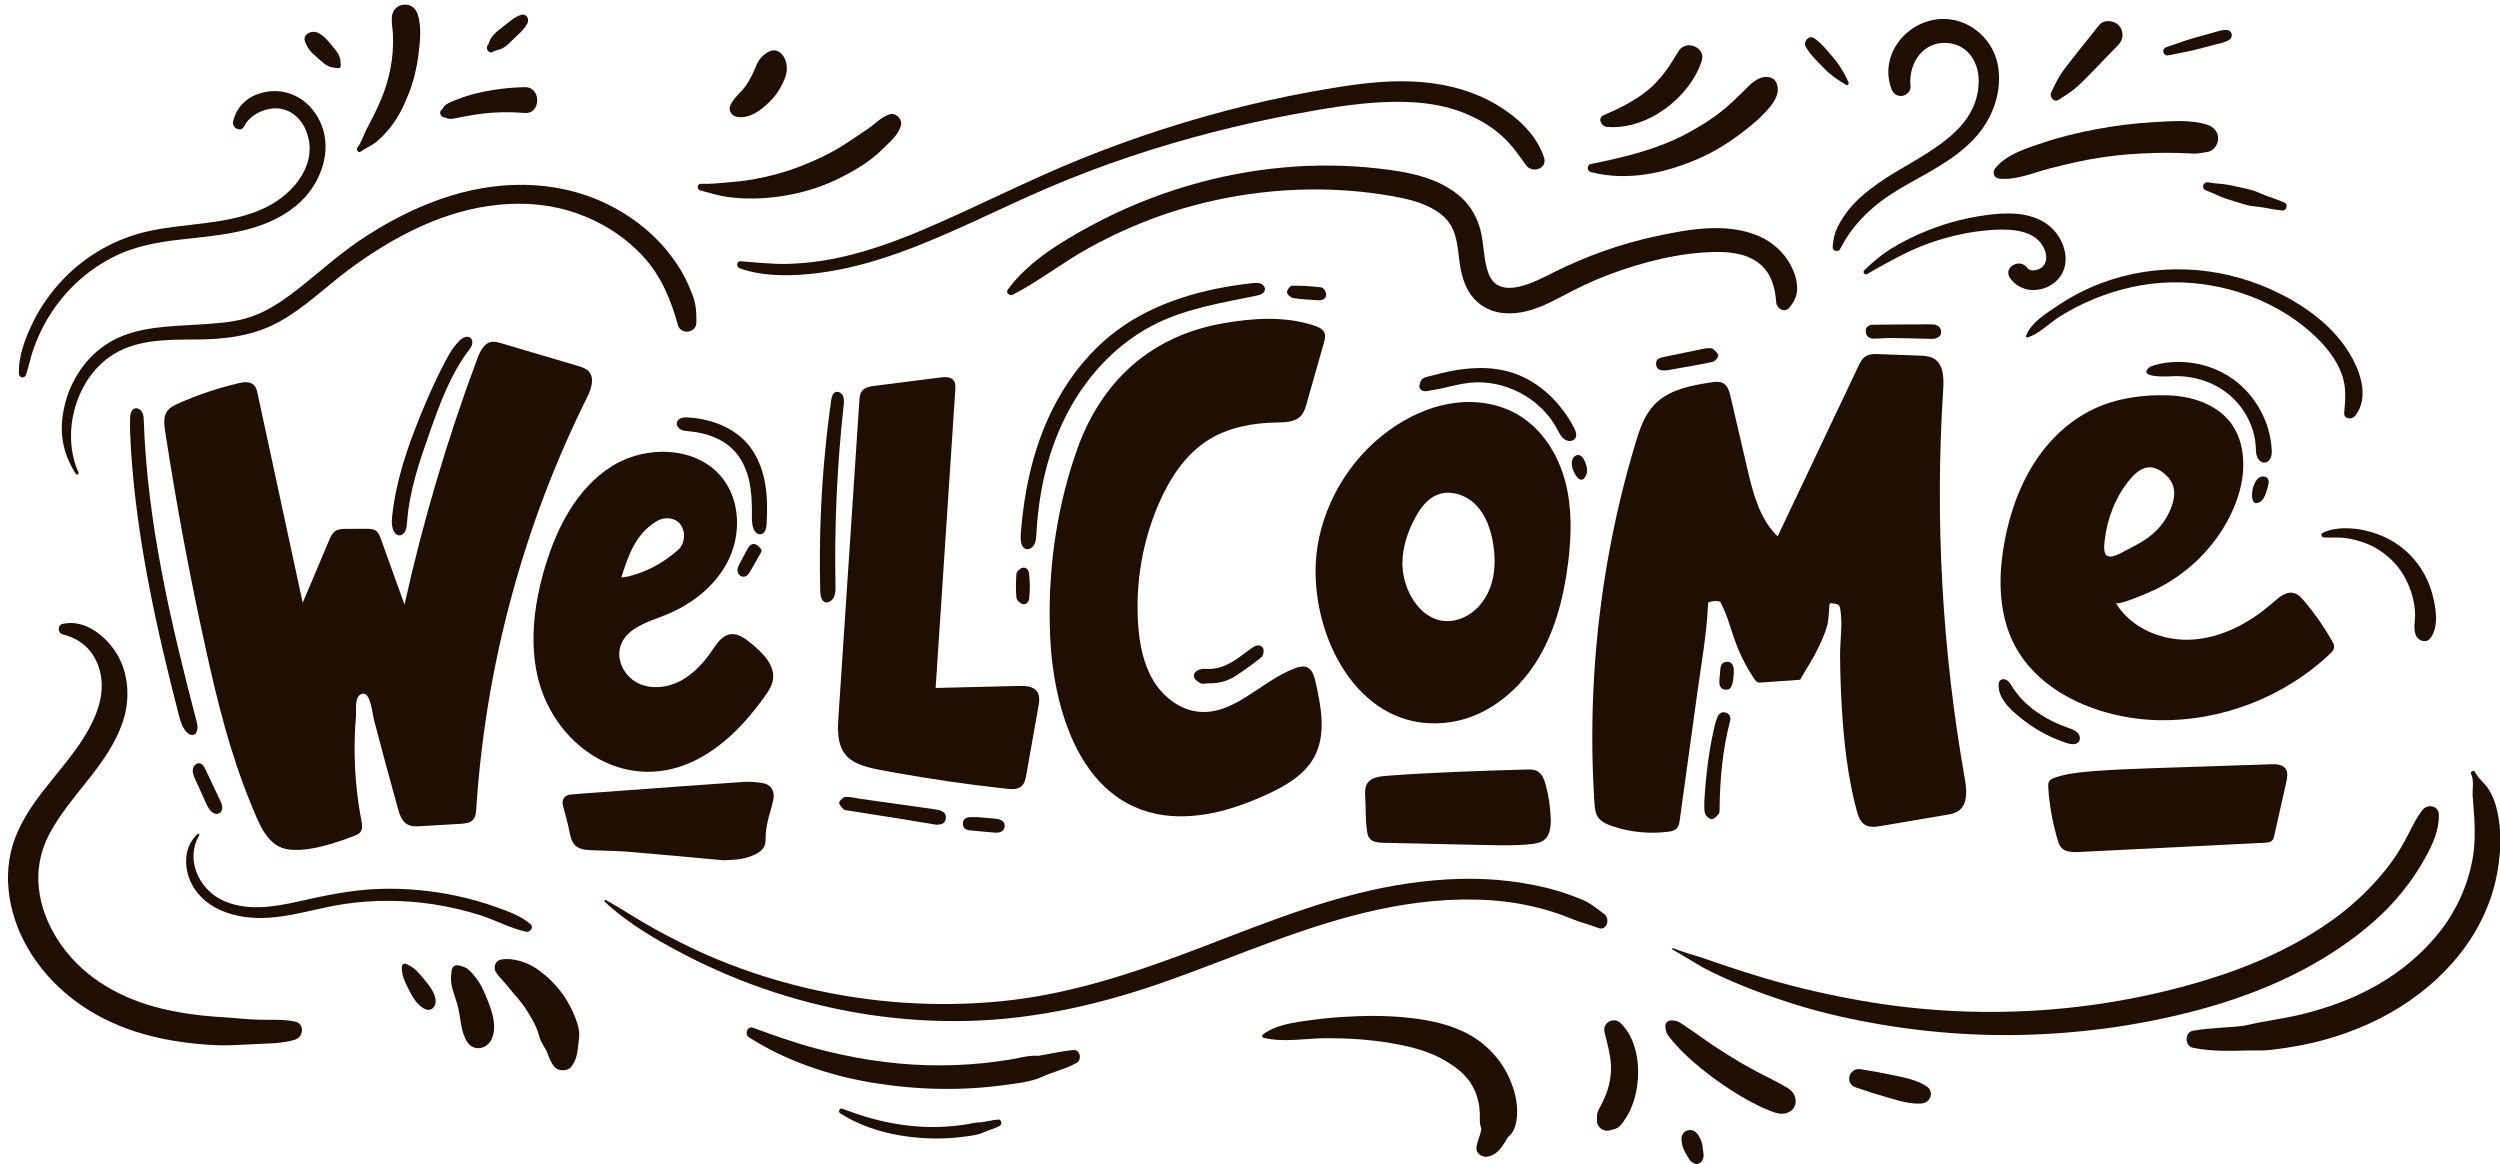
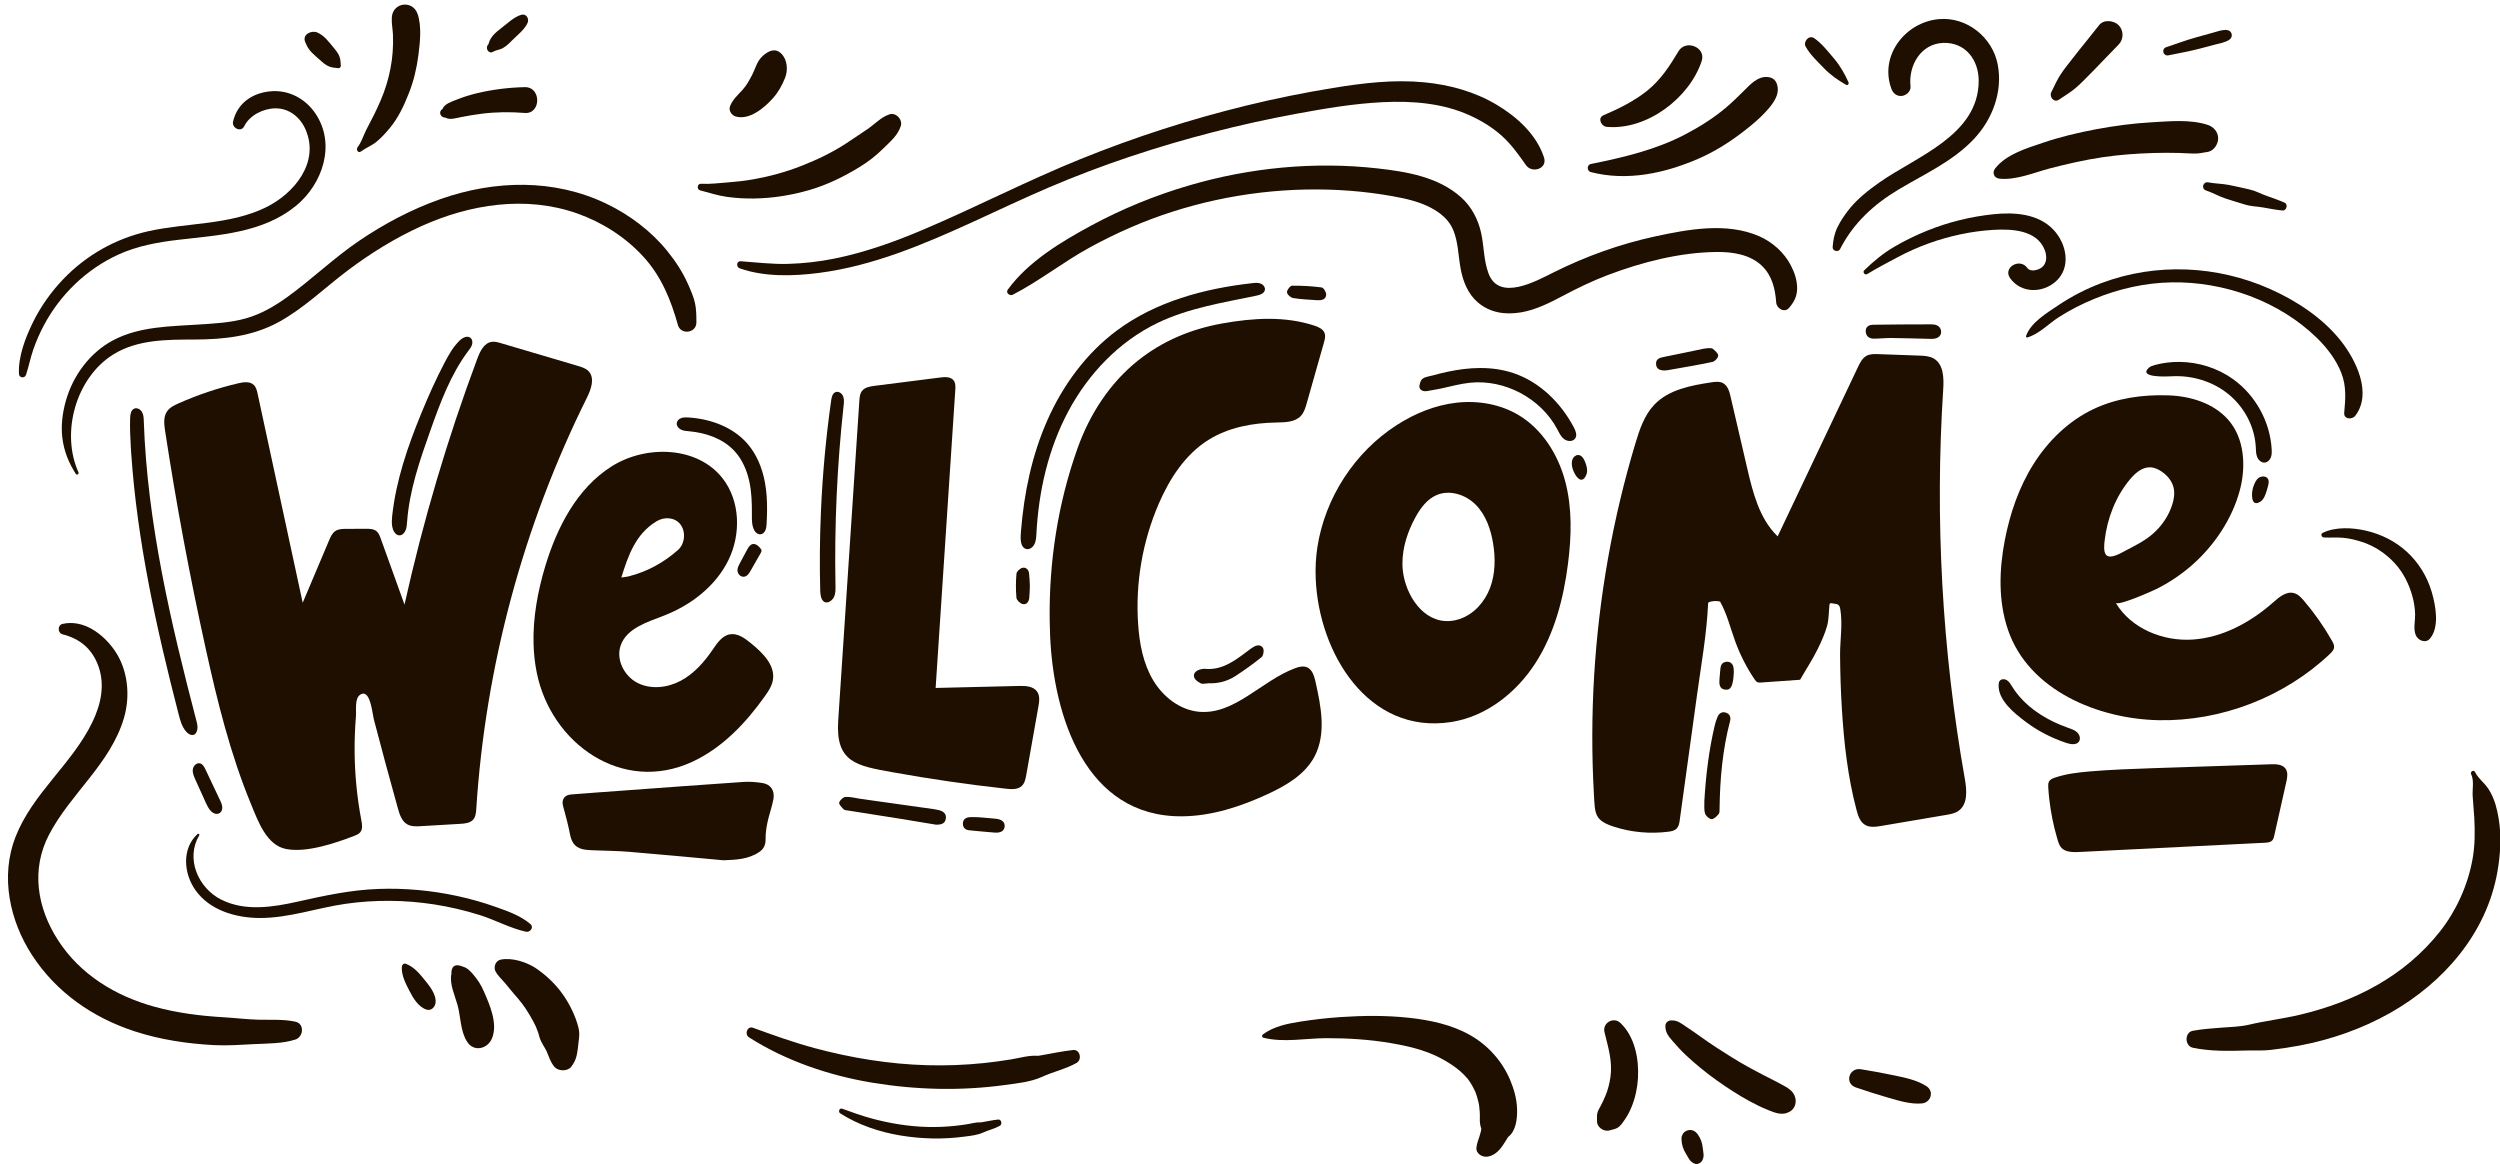
<svg xmlns="http://www.w3.org/2000/svg" height="204.4" preserveAspectRatio="xMidYMid meet" version="1.0" viewBox="-1.4 -0.8 438.9 204.4" width="438.9" zoomAndPan="magnify">
  <defs>
    <clipPath id="a">
      <path d="M 293 197 L 298 197 L 298 203.559 L 293 203.559 Z M 293 197" />
    </clipPath>
    <clipPath id="b">
      <path d="M 382 134 L 437.57 134 L 437.57 184 L 382 184 Z M 382 134" />
    </clipPath>
  </defs>
  <g>
    <g id="change1_2">
      <path d="M 310.621 93.301 C 310.641 93.32 310.66 93.34 310.684 93.363 C 315.383 83.453 320.086 73.543 324.785 63.637 C 325.148 62.871 325.555 62.062 326.297 61.66 C 326.918 61.328 327.66 61.344 328.367 61.371 C 330.758 61.457 333.152 61.543 335.543 61.629 C 336.422 61.66 337.344 61.703 338.105 62.148 C 339.816 63.152 339.879 65.559 339.75 67.539 C 338.277 90.383 339.555 113.402 343.547 135.941 C 343.902 137.941 344.09 140.426 342.41 141.574 C 341.785 142 341.016 142.137 340.27 142.266 C 336.473 142.91 332.676 143.555 328.879 144.199 C 327.906 144.367 326.828 144.512 325.992 143.992 C 325.137 143.457 324.797 142.398 324.539 141.422 C 322.996 135.637 322.328 129.625 321.961 123.664 C 321.766 120.539 321.668 117.41 321.645 114.281 C 321.621 111.625 322.129 108.789 321.684 106.164 C 321.508 105.16 321.191 105.301 320.207 105.113 C 320.09 105.09 319.953 105.074 319.867 105.156 C 319.805 105.219 319.789 105.312 319.781 105.398 C 319.648 106.613 319.684 107.934 319.363 109.09 C 318.988 110.445 318.352 111.844 317.738 113.105 C 316.828 114.977 315.652 116.719 314.625 118.539 C 312.328 118.703 310.031 118.863 307.738 119.023 C 307.539 119.035 307.336 119.051 307.152 118.973 C 306.926 118.879 306.773 118.668 306.633 118.465 C 305.23 116.395 304.09 114.148 303.234 111.797 C 302.375 109.434 301.812 107.023 300.578 104.812 C 299.965 104.664 299.312 104.691 298.711 104.883 C 298.648 104.902 298.586 104.926 298.539 104.973 C 298.484 105.035 298.477 105.133 298.473 105.219 C 298.223 110.578 297.254 115.93 296.523 121.246 C 295.531 128.422 294.539 135.598 293.551 142.773 C 293.531 142.918 293.512 143.062 293.492 143.203 C 293.422 143.715 293.336 144.254 292.988 144.629 C 292.609 145.039 292.016 145.152 291.465 145.219 C 288.297 145.617 285.004 145.328 281.961 144.344 C 278.516 143.227 278.621 142.125 278.426 138.633 C 278.035 131.715 278.051 124.773 278.465 117.855 C 279.297 104.023 281.727 90.281 285.719 77.012 C 286.449 74.586 287.285 72.082 289.031 70.246 C 291.555 67.602 295.43 66.871 299.039 66.324 C 299.723 66.223 300.461 66.129 301.074 66.449 C 301.914 66.887 302.211 67.922 302.422 68.844 C 303.391 73.012 304.359 77.184 305.328 81.355 C 306.324 85.656 307.465 90.219 310.621 93.301" fill="#1e0f00" />
    </g>
    <g id="change1_3">
      <path d="M 62.438 120.973 C 62.242 120.957 62.023 121.031 61.777 121.207 C 60.84 121.891 61.172 123.957 61.09 124.949 C 60.918 126.98 60.844 129.023 60.855 131.062 C 60.883 135.145 61.277 139.223 62.043 143.234 C 62.18 143.941 62.301 144.758 61.844 145.316 C 61.586 145.625 61.199 145.785 60.824 145.934 C 57.527 147.207 52.465 148.934 48.875 148.262 C 45.395 147.609 43.938 143.449 42.641 140.305 C 39.023 131.543 36.746 122.293 34.707 113.035 C 31.918 100.395 29.539 87.656 27.586 74.859 C 27.406 73.691 27.258 72.395 27.926 71.422 C 28.398 70.734 29.188 70.352 29.949 70.012 C 33.324 68.512 36.844 67.332 40.441 66.488 C 41.375 66.27 42.488 66.121 43.172 66.797 C 43.57 67.191 43.707 67.773 43.828 68.324 C 46.465 80.555 49.102 92.789 51.742 105.023 C 53.293 101.355 54.84 97.691 56.391 94.027 C 56.645 93.43 56.926 92.793 57.469 92.43 C 58.016 92.062 58.719 92.051 59.379 92.047 C 60.547 92.043 61.715 92.039 62.887 92.035 C 63.512 92.031 64.195 92.051 64.684 92.445 C 65.078 92.762 65.262 93.258 65.434 93.73 C 66.828 97.602 68.223 101.473 69.617 105.348 C 72.871 90.664 77.152 76.211 82.414 62.121 C 82.887 60.863 83.586 59.414 84.918 59.215 C 85.469 59.133 86.023 59.289 86.555 59.449 C 91.062 60.781 95.566 62.113 100.07 63.445 C 100.742 63.645 101.445 63.863 101.93 64.367 C 103.078 65.574 102.375 67.535 101.637 69.027 C 90.469 91.48 83.824 116.176 82.215 141.199 C 82.172 141.863 82.113 142.578 81.68 143.082 C 81.148 143.695 80.246 143.785 79.438 143.832 C 77.117 143.969 74.797 144.105 72.477 144.242 C 71.672 144.289 70.816 144.324 70.113 143.93 C 69.141 143.387 68.758 142.207 68.457 141.133 C 67.004 135.922 65.59 130.695 64.223 125.457 C 64 124.609 63.699 121.055 62.438 120.973" fill="#1e0f00" />
    </g>
    <g id="change1_4">
      <path d="M 182.883 108.145 C 182.742 97.883 184.32 87.586 187.766 77.918 C 189.891 71.945 193.434 66.434 198.395 62.488 C 202.75 59.027 207.715 56.965 213.188 55.984 C 218.562 55.02 224.215 54.656 229.398 56.383 C 230.109 56.621 230.887 56.973 231.145 57.68 C 231.34 58.203 231.188 58.789 231.035 59.328 C 230.023 62.891 229.016 66.449 228.004 70.012 C 227.785 70.781 227.551 71.586 227.012 72.184 C 225.977 73.328 224.223 73.348 222.68 73.375 C 218.516 73.445 214.254 74.227 210.73 76.441 C 206.664 79 203.93 83.234 202.027 87.645 C 199.16 94.285 197.91 101.617 198.414 108.832 C 198.648 112.223 199.297 115.664 201.027 118.59 C 202.758 121.512 205.727 123.855 209.109 124.16 C 215.355 124.715 220.078 118.699 225.957 116.516 C 226.629 116.266 227.387 116.07 228.047 116.344 C 228.98 116.734 229.316 117.859 229.539 118.844 C 230.535 123.25 231.48 128.113 229.336 132.09 C 227.645 135.227 224.352 137.137 221.109 138.633 C 216.41 140.801 211.367 142.457 206.188 142.512 C 189.141 142.688 183.559 124.938 182.957 110.805 C 182.918 109.918 182.895 109.031 182.883 108.145" fill="#1e0f00" />
    </g>
    <g id="change1_5">
      <path d="M 368.277 96.531 C 368.961 97.543 371.062 96.234 371.781 95.855 C 373.41 95.004 375.059 94.199 376.465 92.992 C 378.055 91.629 379.297 89.844 379.941 87.848 C 380.27 86.84 380.441 85.742 380.172 84.719 C 379.883 83.613 379.098 82.688 378.16 82.031 C 377.547 81.602 376.84 81.266 376.09 81.242 C 374.672 81.199 373.469 82.246 372.559 83.332 C 370.035 86.348 368.551 90.164 368.094 94.066 C 368 94.859 367.902 95.973 368.277 96.531 Z M 370.062 105.078 C 372.773 109.57 378.363 111.844 383.605 111.477 C 388.867 111.109 393.754 108.426 397.707 104.93 C 398.746 104.008 400.012 102.953 401.348 103.328 C 402.07 103.527 402.609 104.113 403.094 104.684 C 404.945 106.859 406.594 109.211 408.004 111.695 C 408.207 112.051 408.41 112.438 408.371 112.848 C 408.324 113.32 407.961 113.699 407.613 114.027 C 399.605 121.59 388.57 125.852 377.559 125.637 C 367.031 125.426 354.77 120.469 351.117 109.762 C 349.395 104.719 349.566 99.184 350.57 94.012 C 351.48 89.305 353.062 84.691 355.625 80.637 C 358.184 76.586 361.758 73.109 366.082 71.043 C 370.137 69.105 374.719 68.461 379.211 68.605 C 383.051 68.73 387.137 69.91 389.758 72.863 C 392.707 76.184 392.922 81.188 391.816 85.301 C 390.477 90.301 387.336 94.977 383.465 98.379 C 381.543 100.066 379.402 101.508 377.105 102.641 C 376.445 102.965 370.41 105.664 370.023 105.016 C 370.035 105.035 370.047 105.059 370.062 105.078" fill="#1e0f00" />
    </g>
    <g id="change1_6">
      <path d="M 107.68 100.586 C 108.207 100.508 108.566 100.488 108.906 100.402 C 112.203 99.574 115.105 97.992 117.641 95.742 C 118.875 94.645 119.031 92.508 118.031 91.234 C 117.094 90.047 115.289 89.84 113.824 90.738 C 110.199 92.965 108.918 96.633 107.68 100.586 Z M 92.27 112.23 C 92.148 107.66 92.992 103.043 94.312 98.645 C 96.383 91.77 99.895 84.922 105.965 81.086 C 112.031 77.25 121.078 77.527 125.477 83.199 C 128.574 87.191 128.703 93.016 126.473 97.551 C 124.246 102.086 119.969 105.387 115.266 107.238 C 112.281 108.41 108.672 109.449 107.582 112.465 C 106.688 114.941 108.16 117.875 110.504 119.082 C 112.848 120.285 115.77 119.957 118.094 118.723 C 120.422 117.488 122.223 115.449 123.707 113.27 C 124.496 112.113 125.371 110.789 126.75 110.559 C 128.102 110.328 129.352 111.246 130.414 112.109 C 132.469 113.781 134.738 115.984 134.289 118.594 C 134.109 119.633 133.508 120.543 132.898 121.402 C 129.531 126.148 125.379 130.531 120.094 132.961 C 107.828 138.602 95.371 129.742 92.844 117.348 C 92.496 115.66 92.316 113.949 92.27 112.23" fill="#1e0f00" />
    </g>
    <g id="change1_7">
      <path d="M 245.191 101.039 C 246.336 105.43 249.949 109.508 254.859 107.871 C 257.359 107.039 259.27 104.867 260.199 102.402 C 261.125 99.934 261.156 97.203 260.73 94.605 C 260.324 92.117 259.457 89.613 257.688 87.82 C 255.918 86.027 253.094 85.117 250.785 86.125 C 249.109 86.855 247.957 88.43 247.082 90.035 C 245.723 92.52 244.816 95.293 244.809 98.121 C 244.805 99.07 244.938 100.062 245.191 101.039 Z M 229.586 100.797 C 229.508 98.902 229.605 97.039 229.879 95.262 C 231.223 86.57 236.438 78.555 243.836 73.809 C 247.008 71.773 250.59 70.312 254.336 69.895 C 258.078 69.477 261.992 70.145 265.223 72.082 C 269.383 74.578 272.141 79.012 273.387 83.699 C 274.633 88.391 274.492 93.348 273.879 98.16 C 273.094 104.301 271.492 110.461 268.133 115.66 C 264.773 120.859 259.461 125.023 253.34 125.965 C 238.77 128.203 230.113 113.801 229.586 100.797" fill="#1e0f00" />
    </g>
    <g id="change1_8">
      <path d="M 162.875 119.746 C 162.867 119.824 162.863 119.902 162.859 119.977 C 167.738 119.859 172.613 119.742 177.492 119.625 C 178.656 119.598 180.027 119.664 180.684 120.629 C 181.195 121.375 181.059 122.375 180.898 123.266 C 180.191 127.258 179.48 131.25 178.773 135.242 C 178.648 135.949 178.496 136.707 177.969 137.195 C 177.277 137.832 176.215 137.773 175.277 137.672 C 168.602 136.938 161.953 135.973 155.34 134.781 C 149.062 133.648 145.266 133.105 145.754 125.727 C 146.992 106.996 148.23 88.27 149.469 69.539 C 149.508 68.957 149.559 68.34 149.906 67.867 C 150.398 67.199 151.316 67.043 152.137 66.938 C 155.98 66.449 159.824 65.961 163.668 65.473 C 164.512 65.363 165.527 65.324 166.035 66.008 C 166.371 66.465 166.352 67.082 166.312 67.645 C 165.164 85.012 164.02 102.379 162.875 119.746" fill="#1e0f00" />
    </g>
    <g id="change1_9">
      <path d="M 390.254 147.449 C 381.336 147.895 372.422 148.336 363.504 148.781 C 362.711 148.82 361.84 148.816 361.102 148.473 C 360.191 148.051 359.988 147.168 359.727 146.277 C 359.086 144.062 358.629 141.789 358.371 139.496 C 358.293 138.809 358.234 138.117 358.191 137.43 C 358.172 137.07 358.16 136.691 358.34 136.383 C 358.551 136.027 358.961 135.855 359.352 135.723 C 361.34 135.043 363.453 134.805 365.551 134.625 C 369.238 134.316 372.941 134.188 376.641 134.059 C 383.527 133.824 390.414 133.594 397.305 133.375 C 398.223 133.344 399.293 133.387 399.836 134.125 C 400.32 134.777 400.164 135.688 399.984 136.48 C 399.281 139.613 398.578 142.742 397.875 145.875 C 397.805 146.188 397.727 146.52 397.508 146.75 C 397.191 147.086 396.688 147.129 396.227 147.152 C 394.238 147.25 392.246 147.352 390.254 147.449" fill="#1e0f00" />
    </g>
    <g id="change1_10">
      <path d="M 125.613 150.23 C 120.098 149.73 114.582 149.203 109.062 148.746 C 107.047 148.578 105.02 148.57 102.996 148.484 C 102.457 148.461 101.914 148.449 101.379 148.379 C 99.742 148.16 98.988 147.312 98.676 145.699 C 98.352 144.023 97.918 142.363 97.453 140.719 C 97.148 139.625 97.648 138.773 98.855 138.676 C 101.781 138.438 104.715 138.234 107.641 138.02 C 114.816 137.496 121.988 136.957 129.164 136.473 C 130.266 136.398 131.395 136.5 132.484 136.672 C 133.906 136.898 134.66 138.012 134.379 139.512 C 134.125 140.867 133.633 142.176 133.348 143.527 C 133.141 144.496 132.992 145.508 133.008 146.492 C 133.023 147.516 132.711 148.234 131.863 148.801 C 129.949 150.074 127.801 150.145 125.613 150.23" fill="#1e0f00" />
    </g>
    <g id="change1_11">
-       <path d="M 253.199 147.418 C 249.445 147.336 245.695 147.254 241.941 147.172 C 240.305 147.137 238.973 147.125 238.656 145.434 C 238.281 143.426 238.402 141.191 238.281 139.152 C 238.23 138.316 238.199 137.422 238.648 136.719 C 239.305 135.707 240.68 135.508 241.883 135.414 C 250.094 134.785 258.328 134.539 266.562 134.297 C 267.199 134.277 267.867 134.266 268.438 134.555 C 269.316 135 269.703 136.031 269.965 136.98 C 270.504 138.957 270.801 141 270.848 143.047 C 270.875 144.363 270.719 145.855 269.684 146.668 C 269.059 147.156 268.238 147.293 267.453 147.383 C 264.891 147.672 262.305 147.613 259.727 147.559 C 257.551 147.512 255.375 147.465 253.199 147.418" fill="#1e0f00" />
-     </g>
+       </g>
    <g id="change1_12">
      <path d="M 177.816 94.156 C 177.742 93.539 177.812 92.859 177.848 92.391 C 178.387 85.715 179.773 79.066 182.488 72.945 C 185.203 66.824 189.285 61.238 194.656 57.238 C 201.477 52.156 210.008 49.852 218.461 48.91 C 218.945 48.855 219.449 48.809 219.906 48.98 C 220.363 49.152 220.746 49.613 220.664 50.094 C 220.559 50.719 219.816 50.973 219.195 51.102 C 213.297 52.328 207.25 53.281 201.82 55.895 C 195.094 59.129 189.688 64.801 186.168 71.379 C 182.648 77.961 180.945 85.414 180.555 92.867 C 180.52 93.559 180.484 94.281 180.129 94.875 C 179.699 95.59 178.848 95.891 178.27 95.301 C 177.996 95.023 177.871 94.605 177.816 94.156" fill="#1e0f00" />
    </g>
    <g id="change1_13">
      <path d="M 21.629 78.68 C 21.609 78.379 21.59 78.074 21.57 77.773 C 21.465 76.039 21.391 74.301 21.445 72.562 C 21.469 71.934 21.594 71.172 22.176 70.934 C 22.68 70.727 23.273 71.07 23.539 71.547 C 23.805 72.02 23.828 72.59 23.844 73.133 C 24.457 90.945 28.562 108.441 33.066 125.684 C 33.207 126.223 33.352 126.785 33.23 127.328 C 32.965 128.531 32.012 128.438 31.328 127.691 C 30.559 126.859 30.238 125.684 29.965 124.613 C 26.07 109.523 22.672 94.227 21.629 78.68" fill="#1e0f00" />
    </g>
    <g id="change1_14">
      <path d="M 67.453 91.613 C 67.348 91.012 67.391 90.363 67.449 89.797 C 68.113 83.598 70.16 77.629 72.523 71.859 C 73.773 68.809 75.113 65.793 76.648 62.871 C 77.371 61.488 78.152 60.109 79.262 59.016 C 79.785 58.496 80.645 58.043 81.207 58.52 C 81.531 58.793 81.594 59.289 81.473 59.699 C 81.352 60.105 81.082 60.453 80.824 60.793 C 77.688 64.977 75.859 69.973 74.113 74.902 C 72.281 80.059 70.477 85.305 70.074 90.758 C 70.031 91.316 70.004 91.891 69.762 92.391 C 69.289 93.363 68.379 93.477 67.809 92.59 C 67.625 92.297 67.512 91.961 67.453 91.613" fill="#1e0f00" />
    </g>
    <g id="change1_15">
      <path d="M 142.723 89.012 C 143.004 82.473 143.605 75.945 144.523 69.469 C 144.602 68.906 144.758 68.246 145.285 68.039 C 145.801 67.84 146.395 68.234 146.609 68.746 C 146.828 69.258 146.77 69.836 146.707 70.387 C 145.555 80.887 145.074 91.461 145.277 102.023 C 145.293 102.719 145.301 103.441 144.988 104.062 C 144.723 104.594 143.961 105.195 143.344 104.883 C 142.703 104.559 142.613 103.508 142.598 102.898 C 142.48 98.27 142.52 93.637 142.723 89.012" fill="#1e0f00" />
    </g>
    <g id="change1_16">
      <path d="M 258.379 63.809 C 260.402 63.797 262.406 64.062 264.336 64.715 C 268.945 66.273 272.645 69.953 274.918 74.258 C 275.234 74.855 275.52 75.609 275.141 76.172 C 274.742 76.766 273.797 76.73 273.223 76.305 C 272.645 75.879 272.328 75.191 271.996 74.559 C 269.113 69.129 262.766 65.75 256.648 66.395 C 254.938 66.578 253.277 67.043 251.598 67.406 C 250.797 67.578 249.984 67.691 249.184 67.852 C 248.668 67.957 247.949 67.836 247.797 67.191 C 247.766 67.062 247.785 66.93 247.816 66.797 C 247.867 66.562 247.938 66.328 248.027 66.105 C 248.324 65.367 249.469 65.297 250.156 65.105 C 251.055 64.852 251.961 64.629 252.871 64.438 C 254.684 64.062 256.527 63.82 258.379 63.809" fill="#1e0f00" />
    </g>
    <g id="change1_17">
      <path d="M 381.219 62.734 C 384.578 62.766 387.938 63.816 390.664 65.781 C 394.586 68.602 397.137 73.238 397.414 78.059 C 397.441 78.547 397.445 79.055 397.27 79.512 C 397.09 79.969 396.688 80.367 396.199 80.41 C 395.613 80.461 395.086 79.98 394.867 79.43 C 394.648 78.883 394.656 78.273 394.625 77.684 C 394.441 74.109 392.617 70.684 389.848 68.418 C 387.078 66.152 383.414 65.051 379.844 65.262 C 379.195 65.301 373.902 65.574 375.832 63.781 C 376.117 63.516 376.504 63.391 376.883 63.285 C 378.293 62.902 379.754 62.723 381.219 62.734" fill="#1e0f00" />
    </g>
    <g id="change1_18">
      <path d="M 133.266 88.758 C 133.262 89.555 133.227 90.355 133.184 91.148 C 133.152 91.637 133.109 92.148 132.836 92.547 C 132.301 93.316 131.434 93.031 131.047 92.344 C 130.578 91.512 130.594 90.473 130.602 89.547 C 130.621 87.57 130.559 85.578 130.133 83.648 C 129.703 81.719 128.887 79.84 127.547 78.387 C 125.543 76.211 122.547 75.18 119.605 74.918 C 119.105 74.871 118.59 74.844 118.145 74.621 C 117.695 74.395 117.332 73.914 117.418 73.422 C 117.488 73.023 117.836 72.719 118.215 72.59 C 118.598 72.457 119.012 72.469 119.414 72.488 C 123.309 72.723 127.277 74.156 129.828 77.105 C 131.445 78.973 132.402 81.344 132.867 83.77 C 133.184 85.41 133.281 87.082 133.266 88.758" fill="#1e0f00" />
    </g>
    <g id="change1_19">
      <path d="M 297.816 139.801 C 298.078 135.367 298.602 130.984 299.613 126.668 C 299.746 126.113 299.91 125.555 300.137 125.035 C 300.41 124.406 300.945 124.082 301.621 124.32 C 302.297 124.555 302.504 125.125 302.328 125.801 C 301.012 130.828 300.555 135.961 300.488 141.141 C 300.48 141.477 300.516 141.906 300.328 142.117 C 299.992 142.508 299.488 143.027 299.082 143.008 C 298.668 142.984 298.07 142.441 297.938 142.008 C 297.727 141.324 297.84 140.539 297.816 139.801" fill="#1e0f00" />
    </g>
    <g id="change1_20">
      <path d="M 162.918 143.98 C 160.898 143.645 158.738 143.273 156.574 142.93 C 153.547 142.441 150.516 141.977 147.484 141.496 C 147.219 141.453 146.871 141.453 146.715 141.289 C 146.379 140.938 145.852 140.422 145.93 140.098 C 146.031 139.684 146.637 139.129 147.047 139.105 C 147.938 139.062 148.844 139.324 149.742 139.453 C 154.051 140.059 158.355 140.66 162.664 141.27 C 162.93 141.309 163.195 141.363 163.453 141.434 C 164.219 141.633 164.773 142.055 164.648 142.922 C 164.52 143.805 163.844 143.996 162.918 143.98" fill="#1e0f00" />
    </g>
    <g id="change1_21">
      <path d="M 363.668 128.391 C 363.785 128.723 363.781 129.086 363.59 129.379 C 363.152 130.031 362.164 129.891 361.422 129.648 C 358.836 128.797 356.375 127.539 354.203 125.898 C 352.238 124.41 349.336 122.129 349.48 119.387 C 349.492 119.164 349.523 118.934 349.652 118.754 C 349.93 118.363 350.543 118.367 350.945 118.629 C 351.348 118.891 351.594 119.328 351.848 119.734 C 354.043 123.266 357.781 125.613 361.707 126.988 C 362.266 127.184 362.848 127.371 363.277 127.781 C 363.449 127.945 363.586 128.16 363.668 128.391" fill="#1e0f00" />
    </g>
    <g id="change1_22">
      <path d="M 210.84 119.148 C 210.172 119.18 209.734 119.328 209.445 119.184 C 208.988 118.957 208.441 118.605 208.273 118.172 C 208.023 117.531 208.465 117.008 209.121 116.785 C 209.438 116.68 209.793 116.59 210.117 116.621 C 213.074 116.895 215.254 115.293 217.426 113.652 C 217.883 113.309 218.34 112.949 218.84 112.684 C 219.453 112.363 220.156 112.445 220.387 113.102 C 220.535 113.523 220.383 114.328 220.062 114.582 C 218.594 115.766 217.059 116.871 215.473 117.898 C 213.992 118.855 212.312 119.227 210.84 119.148" fill="#1e0f00" />
    </g>
    <g id="change1_23">
      <path d="M 339.336 57.09 C 339.602 58.066 338.879 58.727 337.672 58.695 C 335.32 58.637 332.965 58.566 330.609 58.539 C 329.602 58.527 328.594 58.652 327.586 58.656 C 326.781 58.656 326.195 58.25 326.148 57.406 C 326.102 56.543 326.715 56.223 327.465 56.211 C 330.859 56.168 334.258 56.141 337.652 56.141 C 338.379 56.141 339.074 56.32 339.336 57.09" fill="#1e0f00" />
    </g>
    <g id="change1_24">
      <path d="M 298.551 60.316 C 298.793 60.348 299.141 60.289 299.309 60.438 C 299.695 60.781 300.262 61.234 300.246 61.629 C 300.238 62.023 299.664 62.652 299.242 62.738 C 296.676 63.285 294.078 63.711 291.496 64.168 C 291.262 64.211 291.023 64.242 290.789 64.238 C 290.055 64.227 289.406 64.016 289.34 63.16 C 289.273 62.312 289.832 62.031 290.59 61.887 C 292.938 61.43 295.277 60.918 297.617 60.434 C 297.914 60.371 298.219 60.355 298.551 60.316" fill="#1e0f00" />
    </g>
    <g id="change1_25">
      <path d="M 37.602 141.234 C 37.48 141.992 36.754 142.281 36.113 141.953 C 35.391 141.578 35 140.715 34.68 140.012 C 34.082 138.688 33.48 137.363 32.883 136.035 C 32.629 135.473 32.367 134.871 32.453 134.262 C 32.535 133.648 33.117 133.062 33.715 133.215 C 34.184 133.332 34.449 133.816 34.656 134.254 C 35.508 136.047 36.355 137.84 37.207 139.633 C 37.445 140.129 37.688 140.664 37.605 141.215 C 37.605 141.219 37.605 141.227 37.602 141.234" fill="#1e0f00" />
    </g>
    <g id="change1_26">
      <path d="M 170.328 142.668 C 171.234 142.746 172.344 142.824 173.449 142.941 C 174.516 143.051 175.051 143.547 174.973 144.316 C 174.895 145.074 174.297 145.453 173.207 145.371 C 171.73 145.258 170.254 145.102 168.781 144.969 C 168.125 144.906 167.691 144.578 167.648 143.902 C 167.605 143.18 168.016 142.758 168.715 142.676 C 169.18 142.625 169.656 142.668 170.328 142.668" fill="#1e0f00" />
    </g>
    <g id="change1_27">
      <path d="M 229.832 51.906 C 228.426 51.797 227.008 51.758 225.621 51.527 C 225.191 51.457 224.57 50.895 224.543 50.516 C 224.516 50.133 225.105 49.359 225.43 49.355 C 227.168 49.336 228.914 49.438 230.637 49.664 C 230.969 49.707 231.449 50.512 231.426 50.938 C 231.371 51.82 230.59 51.945 229.832 51.906" fill="#1e0f00" />
    </g>
    <g id="change1_28">
      <path d="M 132.289 95.914 C 132.285 96.051 132.215 96.18 132.145 96.297 C 131.559 97.324 130.973 98.355 130.383 99.383 C 130.195 99.715 129.996 100.055 129.684 100.273 C 128.91 100.82 128.004 100.078 128.07 99.227 C 128.102 98.801 128.309 98.41 128.512 98.035 C 128.93 97.258 129.348 96.48 129.766 95.699 C 129.996 95.273 130.285 94.797 130.766 94.715 C 131.27 94.629 131.719 95.02 132.051 95.406 C 132.168 95.547 132.289 95.703 132.289 95.887 C 132.289 95.895 132.289 95.906 132.289 95.914" fill="#1e0f00" />
    </g>
    <g id="change1_29">
      <path d="M 179.402 102.031 C 179.371 102.766 179.371 103.477 179.297 104.18 C 179.227 104.867 178.801 105.422 178.109 105.242 C 177.676 105.129 177.086 104.562 177.047 104.156 C 176.918 102.75 176.93 101.316 177.051 99.91 C 177.082 99.531 177.648 99.012 178.062 98.895 C 178.684 98.723 179.172 99.172 179.258 99.832 C 179.355 100.566 179.359 101.312 179.402 102.031" fill="#1e0f00" />
    </g>
    <g id="change1_30">
      <path d="M 395.645 82.875 C 396.086 82.781 396.566 82.906 396.777 83.293 C 396.953 83.621 396.891 84.02 396.809 84.383 C 396.691 84.902 396.539 85.414 396.355 85.91 C 396.164 86.422 395.918 86.949 395.461 87.25 C 393.664 88.43 393.859 85.633 394.16 84.75 C 394.371 84.148 394.602 83.512 395.105 83.117 C 395.258 82.996 395.449 82.914 395.645 82.875" fill="#1e0f00" />
    </g>
    <g id="change1_31">
      <path d="M 302.977 117.43 C 302.957 118.023 302.887 118.617 302.742 119.195 C 302.641 119.594 302.473 120.016 302.105 120.195 C 301.891 120.301 301.641 120.301 301.406 120.266 C 300.477 120.137 300.398 119.27 300.465 118.492 C 300.516 117.926 300.562 117.359 300.613 116.797 C 300.648 116.398 300.695 115.969 300.98 115.688 C 301.133 115.531 301.344 115.441 301.559 115.402 C 301.855 115.344 302.188 115.375 302.441 115.551 C 302.676 115.707 302.824 115.969 302.902 116.238 C 302.977 116.512 302.984 116.797 302.984 117.078 C 302.984 117.195 302.98 117.312 302.977 117.43" fill="#1e0f00" />
    </g>
    <g id="change1_32">
      <path d="M 277.191 82.219 C 277.172 82.316 277.141 82.418 277.105 82.516 C 276.18 84.832 274.719 82.125 274.578 81.012 C 274.523 80.59 274.523 80.148 274.699 79.762 C 274.875 79.375 275.266 79.062 275.688 79.082 C 276.305 79.109 276.68 79.762 276.898 80.336 C 277.129 80.938 277.32 81.602 277.191 82.219" fill="#1e0f00" />
    </g>
    <g id="change1_33">
      <path d="M 91.73 161.434 C 89.992 159.957 87.844 159.211 85.711 158.449 C 83.492 157.656 81.223 157.012 78.918 156.512 C 74.352 155.52 69.656 155.09 64.984 155.262 C 60.168 155.438 55.555 156.438 50.871 157.488 C 46.492 158.469 41.629 159.242 37.438 157.137 C 33.41 155.117 31.133 149.957 33.578 145.848 C 33.688 145.66 33.438 145.48 33.281 145.621 C 30.469 148.195 30.844 152.566 32.922 155.488 C 35.434 159.031 40.012 160.344 44.168 160.363 C 49.293 160.387 54.203 158.602 59.234 157.879 C 64.359 157.141 69.645 157.18 74.762 157.969 C 77.488 158.391 80.184 159.02 82.816 159.844 C 85.559 160.707 88.156 162.164 90.949 162.773 C 91.668 162.93 92.379 161.988 91.73 161.434" fill="#1e0f00" />
    </g>
    <g id="change1_34">
      <path d="M 409.52 58.992 C 406.359 55.02 401.824 52.039 397.23 49.98 C 387.859 45.785 377.129 45.281 367.492 48.91 C 364.82 49.914 362.281 51.234 359.91 52.824 C 357.938 54.148 355.074 55.852 354.289 58.211 C 354.246 58.348 354.387 58.48 354.52 58.441 C 356.566 57.855 358.254 56.027 360.031 54.891 C 362.02 53.617 364.121 52.547 366.305 51.652 C 370.641 49.883 375.23 48.844 379.922 48.77 C 389.094 48.625 398.723 52.062 405.344 58.516 C 407.141 60.27 408.75 62.363 409.66 64.723 C 410.555 67.047 410.367 69.258 410.148 71.676 C 410.047 72.828 411.539 72.914 412.086 72.199 C 415.133 68.219 412.168 62.316 409.52 58.992" fill="#1e0f00" />
    </g>
    <g id="change1_35">
      <path d="M 425.512 103.121 C 424.723 100.422 423.199 97.941 421.117 96.043 C 419.109 94.211 416.652 93 414.016 92.375 C 411.668 91.82 408.578 91.645 406.355 92.762 C 405.953 92.965 406.18 93.531 406.57 93.555 C 407.68 93.621 408.789 93.516 409.902 93.609 C 411.055 93.707 412.191 93.992 413.289 94.348 C 415.488 95.055 417.492 96.41 419.047 98.109 C 420.527 99.73 421.539 101.77 422.121 103.875 C 422.406 104.922 422.574 105.98 422.598 107.066 C 422.621 108.25 422.27 109.5 422.68 110.633 C 423.031 111.605 424.422 112.25 425.215 111.301 C 426.922 109.258 426.203 105.488 425.512 103.121" fill="#1e0f00" />
    </g>
    <g id="change1_36">
      <path d="M 120.621 52.445 C 120.371 51.266 119.828 50.086 119.344 48.988 C 118.414 46.906 117.16 45.008 115.727 43.242 C 112.891 39.75 109.141 36.93 105.094 34.98 C 95.883 30.547 85.484 30.805 75.953 34.145 C 70.883 35.926 66.094 38.461 61.652 41.473 C 57.18 44.504 53.32 48.273 48.945 51.414 C 46.746 52.992 44.383 54.355 41.766 55.094 C 39.086 55.848 36.336 55.988 33.574 56.168 C 28.469 56.504 23.02 56.492 18.391 58.977 C 14.352 61.145 11.441 65.121 10.184 69.488 C 9.574 71.605 9.273 73.922 9.551 76.117 C 9.848 78.449 10.652 80.41 11.902 82.387 C 12.094 82.688 12.516 82.426 12.371 82.109 C 9.23 75.125 11.949 65.508 18.469 61.438 C 22.723 58.785 27.945 58.82 32.781 58.809 C 37.895 58.793 42.926 58.246 47.48 55.766 C 51.914 53.348 55.566 49.762 59.57 46.738 C 63.605 43.699 67.922 41.008 72.531 38.922 C 81.086 35.047 90.91 33.488 99.93 36.672 C 104.328 38.223 108.402 40.824 111.555 44.27 C 114.684 47.68 116.391 51.852 117.613 56.258 C 118.113 58.051 120.855 57.695 120.859 55.82 C 120.863 54.711 120.852 53.531 120.621 52.445" fill="#1e0f00" />
    </g>
    <g id="change1_37">
      <path d="M 313.008 45.805 C 311.828 43.531 309.789 41.703 307.457 40.68 C 301.762 38.184 294.965 39.449 289.109 40.719 C 282.992 42.047 277.008 44.199 271.406 46.992 C 268.281 48.551 261.789 52.191 259.922 47.199 C 259.086 44.969 259.137 42.477 258.645 40.164 C 258.121 37.738 256.953 35.492 255.098 33.828 C 251.113 30.262 245.578 29.344 240.453 28.766 C 229.387 27.523 218.035 28.621 207.359 31.754 C 201.422 33.492 195.645 35.844 190.199 38.785 C 184.91 41.645 179.102 45.125 175.52 50.059 C 175.113 50.621 175.883 51.211 176.406 50.941 C 181.082 48.535 185.262 45.188 189.895 42.656 C 194.535 40.117 199.371 37.988 204.41 36.375 C 214.473 33.152 225.133 31.887 235.668 32.695 C 238.16 32.891 240.641 33.207 243.102 33.648 C 245.367 34.059 247.684 34.57 249.742 35.641 C 251.449 36.531 252.984 37.766 253.734 39.59 C 254.609 41.715 254.613 44.133 255.027 46.367 C 255.434 48.574 256.297 50.785 258.043 52.281 C 260.203 54.137 262.895 54.496 265.625 54.039 C 268.219 53.605 270.652 52.371 272.957 51.152 C 275.527 49.785 278.141 48.523 280.863 47.488 C 286.852 45.219 293.57 43.488 300.008 43.438 C 302.777 43.414 305.828 43.867 307.91 45.855 C 309.703 47.566 310.262 49.91 310.43 52.309 C 310.5 53.355 311.891 54.191 312.695 53.246 C 313.578 52.215 314.09 51.223 314.105 49.848 C 314.121 48.43 313.656 47.051 313.008 45.805" fill="#1e0f00" />
    </g>
    <g id="change1_38">
-       <path d="M 423.844 141.449 C 422.566 143.117 421.785 145.004 420.777 146.84 C 419.809 148.605 418.695 150.316 417.43 151.887 C 414.832 155.102 411.816 157.992 408.477 160.426 C 401.578 165.453 393.699 168.891 385.562 171.348 C 366.195 177.191 345.488 178.387 325.559 174.91 C 319.945 173.934 314.344 172.66 308.871 171.066 C 306.207 170.285 303.555 169.434 300.922 168.547 C 299.547 168.086 298.184 167.586 296.805 167.145 C 295.305 166.66 293.809 166.289 292.359 165.664 C 292.203 165.598 292.062 165.812 292.223 165.898 C 294.551 167.168 296.691 168.684 299.09 169.84 C 301.453 170.98 303.84 172.02 306.289 172.953 C 311.199 174.82 316.199 176.414 321.32 177.578 C 331.574 179.914 342.121 181.066 352.641 180.906 C 363.242 180.742 373.863 179.32 384.121 176.617 C 392.941 174.297 401.641 170.801 409.223 165.684 C 413.297 162.934 417.18 159.711 420.266 155.867 C 421.816 153.934 423.238 151.902 424.422 149.723 C 425.695 147.375 426.824 144.949 426.762 142.242 C 426.723 140.566 424.742 140.27 423.844 141.449" fill="#1e0f00" />
-     </g>
+       </g>
    <g id="change1_39">
-       <path d="M 280.219 159.652 C 279.086 158.836 277.926 157.809 276.637 157.266 C 275.238 156.676 273.824 156.148 272.375 155.699 C 269.559 154.832 266.672 154.285 263.746 153.914 C 257.836 153.168 251.875 153.43 245.988 154.266 C 233.441 156.047 221.66 160.867 209.898 165.367 C 198.434 169.758 186.785 173.742 174.5 174.965 C 163.086 176.102 151.422 175.297 140.258 172.676 C 134.02 171.207 127.902 169.176 122.051 166.559 C 119.086 165.234 116.203 163.742 113.355 162.18 C 110.516 160.617 107.824 158.805 105 157.219 C 104.82 157.117 104.613 157.363 104.773 157.512 C 108.84 161.332 113.938 164.273 118.867 166.836 C 123.918 169.461 129.195 171.664 134.609 173.426 C 145.539 176.98 157.031 178.715 168.523 178.434 C 180.785 178.133 192.535 175.348 204.043 171.23 C 216.09 166.922 227.879 161.633 240.43 158.914 C 246.957 157.5 253.66 156.797 260.336 157.254 C 263.582 157.477 266.793 158.023 269.922 158.914 C 271.496 159.363 273.059 159.891 274.566 160.523 C 276.074 161.16 277.66 161.5 279.184 162.113 C 280.699 162.723 281.359 160.477 280.219 159.652" fill="#1e0f00" />
-     </g>
+       </g>
    <g id="change1_40">
      <path d="M 269.668 26.848 C 268.367 22.828 264.914 19.707 261.363 17.594 C 257.477 15.277 253.09 14.078 248.609 13.648 C 243.262 13.133 237.879 13.781 232.605 14.645 C 227.547 15.473 222.512 16.488 217.531 17.703 C 207.578 20.129 197.805 23.281 188.309 27.121 C 178.93 30.918 169.953 35.578 160.645 39.531 C 155.598 41.672 150.387 43.539 145 44.617 C 142.352 45.148 139.684 45.445 136.984 45.527 C 134.172 45.613 131.422 45.254 128.625 45.066 C 127.879 45.016 127.824 46.078 128.457 46.305 C 132.773 47.84 137.836 47.695 142.32 47.121 C 147.039 46.516 151.633 45.273 156.109 43.688 C 165.254 40.445 173.852 35.898 182.762 32.098 C 192.074 28.121 201.727 24.93 211.531 22.406 C 216.352 21.168 221.219 20.094 226.113 19.188 C 231.156 18.254 236.254 17.383 241.383 17.137 C 246.543 16.887 251.922 17.297 256.676 19.477 C 258.703 20.406 260.641 21.578 262.297 23.082 C 263.957 24.59 265.215 26.359 266.496 28.188 C 267.555 29.699 270.316 28.844 269.668 26.848" fill="#1e0f00" />
    </g>
    <g id="change1_41">
      <path d="M 359.168 39.602 C 356.484 36.699 352.25 36.426 348.562 36.812 C 344.594 37.23 340.691 38.18 336.992 39.672 C 334.992 40.477 333.051 41.414 331.191 42.504 C 329.176 43.684 327.562 45.039 325.891 46.648 C 325.543 46.98 325.992 47.57 326.406 47.316 C 328.141 46.25 330.008 45.289 331.809 44.328 C 333.551 43.398 335.355 42.594 337.211 41.926 C 340.859 40.617 344.691 39.785 348.562 39.555 C 351.762 39.367 356.203 39.559 357.574 43.086 C 357.984 44.152 357.992 45.492 356.984 46.199 C 356.371 46.633 355.043 46.996 354.512 46.242 C 353.223 44.41 350.18 46.16 351.484 48.016 C 353.367 50.695 357.121 50.727 359.496 48.629 C 362.254 46.188 361.434 42.055 359.168 39.602" fill="#1e0f00" />
    </g>
    <g id="change1_42">
      <path d="M 53.969 19.113 C 52.195 16.496 49.27 14.941 46.082 15.23 C 42.895 15.52 40.262 17.316 39.516 20.539 C 39.25 21.668 40.922 22.508 41.477 21.363 C 42.402 19.445 44.832 18.242 46.918 18.223 C 49.398 18.191 51.355 19.809 52.293 22.047 C 54.691 27.781 50.238 33.168 45.309 35.59 C 38.879 38.746 31.375 38.27 24.52 39.82 C 18.875 41.098 13.746 44 9.738 48.176 C 7.574 50.43 5.734 53.023 4.359 55.832 C 3.047 58.52 1.789 61.801 1.926 64.836 C 1.961 65.555 2.938 65.68 3.164 65.004 C 3.66 63.539 3.938 62.016 4.449 60.551 C 4.953 59.117 5.559 57.715 6.27 56.371 C 7.707 53.652 9.574 51.188 11.793 49.059 C 14.008 46.938 16.559 45.191 19.34 43.91 C 22.664 42.379 26.301 41.727 29.91 41.301 C 37.062 40.461 44.723 40.109 50.551 35.344 C 55.254 31.496 57.625 24.508 53.969 19.113" fill="#1e0f00" />
    </g>
    <g id="change1_43">
      <path d="M 283.078 178.789 C 281.859 177.637 279.887 178.781 280.285 180.414 C 280.926 183.035 281.727 185.562 281.328 188.305 C 281.172 189.398 280.883 190.535 280.461 191.555 C 280.207 192.168 279.918 192.785 279.605 193.367 C 279.344 193.848 279.066 194.277 278.992 194.832 C 278.926 195.324 279 195.668 278.977 195.949 C 278.883 197.074 280.176 197.961 281.199 197.645 C 281.652 197.5 282.125 197.457 282.543 197.215 C 283.09 196.895 283.449 196.324 283.805 195.82 C 284.324 195.086 284.715 194.328 285.055 193.492 C 285.703 191.891 286.062 190.199 286.164 188.473 C 286.363 185.113 285.598 181.168 283.078 178.789" fill="#1e0f00" />
    </g>
    <g id="change1_44">
      <path d="M 313.797 192.012 C 313.52 190.691 312.379 190.141 311.301 189.551 C 310.324 189.012 309.328 188.527 308.336 188.016 C 306.41 187.02 304.508 185.992 302.668 184.844 C 300.895 183.742 299.133 182.613 297.434 181.398 C 296.535 180.754 295.637 180.117 294.719 179.516 C 293.773 178.895 293.141 178.281 291.941 178.344 C 291.414 178.371 290.98 178.766 290.973 179.316 C 290.957 180.492 291.555 181.172 292.293 182.023 C 293.027 182.867 293.762 183.688 294.582 184.449 C 296.301 186.055 298.145 187.559 300.059 188.918 C 301.879 190.207 303.758 191.43 305.711 192.5 C 306.777 193.078 307.848 193.613 308.977 194.066 C 310.262 194.578 311.543 195.125 312.852 194.336 C 313.672 193.84 313.988 192.922 313.797 192.012" fill="#1e0f00" />
    </g>
    <g id="change1_45">
      <path d="M 310.535 13.906 C 310.262 13.164 309.75 12.824 308.992 12.73 C 307.238 12.516 305.867 14.031 304.762 15.137 C 303.746 16.141 302.734 17.141 301.645 18.066 C 299.457 19.922 296.996 21.461 294.461 22.793 C 289.285 25.508 283.559 26.844 277.871 27.996 C 277.148 28.145 277.195 29.234 277.871 29.41 C 284.227 31.055 290.84 29.637 296.754 27.07 C 299.754 25.77 302.5 24.008 305.066 21.988 C 306.281 21.035 307.473 20.031 308.523 18.898 C 309.715 17.613 311.238 15.812 310.535 13.906" fill="#1e0f00" />
    </g>
    <g id="change1_46">
      <path d="M 293.273 8.203 C 291.742 10.781 290.137 13.238 287.77 15.133 C 285.477 16.965 282.789 18.293 280.105 19.438 C 279.004 19.906 279.715 21.383 280.656 21.469 C 287.672 22.113 295.176 16.461 297.348 9.922 C 298.156 7.484 294.543 6.066 293.273 8.203" fill="#1e0f00" />
    </g>
    <g id="change1_47">
      <path d="M 71.906 1.629 C 71.039 -0.836 67.566 -0.387 67.387 2.238 C 67.32 3.242 67.539 4.266 67.586 5.27 C 67.629 6.281 67.613 7.297 67.539 8.305 C 67.402 10.242 67.016 12.172 66.457 14.027 C 65.902 15.875 65.117 17.605 64.273 19.332 C 63.82 20.25 63.324 21.145 62.867 22.059 C 62.379 23.047 62.051 24.188 61.371 25.055 C 61.074 25.438 61.473 26.16 61.949 25.805 C 62.836 25.148 63.848 24.785 64.699 24.086 C 65.57 23.371 66.309 22.551 67.031 21.684 C 68.531 19.883 69.566 17.66 70.41 15.488 C 71.25 13.34 71.766 11.129 72.059 8.84 C 72.344 6.617 72.656 3.777 71.906 1.629" fill="#1e0f00" />
    </g>
    <g id="change1_48">
      <path d="M 90.727 14.5 C 87.953 14.562 85.176 14.898 82.477 15.531 C 81.168 15.84 79.91 16.234 78.664 16.734 C 77.809 17.082 76.629 17.445 76.281 18.34 C 76.277 18.344 76.277 18.344 76.273 18.344 C 75.473 18.84 75.973 19.875 76.793 19.848 C 77.559 20.309 78.68 19.922 79.5 19.766 C 80.715 19.527 81.949 19.32 83.18 19.164 C 85.684 18.848 88.215 18.828 90.727 19.031 C 93.609 19.262 93.676 14.434 90.727 14.5" fill="#1e0f00" />
    </g>
    <g id="change1_49">
      <path d="M 349.324 10.543 C 348.414 5.758 343.902 2.109 338.973 2.559 C 333.062 3.102 328.496 9.004 330.664 14.816 C 330.965 15.617 331.648 16.156 332.535 16.035 C 333.297 15.934 334.105 15.207 334.012 14.363 C 333.605 10.684 335.844 6.84 339.797 6.73 C 343.695 6.621 346.004 9.773 345.98 13.441 C 345.926 22.953 335.066 26.645 328.57 31.215 C 326.578 32.613 324.586 34.184 323.086 36.117 C 322.352 37.062 321.688 38.055 321.168 39.133 C 320.629 40.254 320.43 41.352 320.34 42.586 C 320.289 43.27 321.336 43.539 321.641 42.938 C 323.973 38.359 327.574 35.062 331.949 32.449 C 336.496 29.734 341.488 27.504 345.168 23.574 C 348.414 20.113 350.223 15.289 349.324 10.543" fill="#1e0f00" />
    </g>
    <g id="change1_50">
      <path d="M 386.219 21.137 C 383.18 20.125 379.559 20.484 376.375 20.668 C 373.082 20.855 369.801 21.289 366.559 21.898 C 363.422 22.488 360.277 23.238 357.25 24.266 C 354.359 25.242 350.805 26.297 348.871 28.766 C 348.289 29.508 348.664 30.469 349.621 30.566 C 352.578 30.863 355.641 29.504 358.488 28.762 C 361.531 27.969 364.586 27.273 367.699 26.809 C 370.637 26.371 373.613 26.156 376.582 26.062 C 378.117 26.012 379.648 26.012 381.184 26.055 C 381.949 26.074 382.715 26.109 383.48 26.152 C 384.445 26.211 385.281 26.031 386.219 25.863 C 387.266 25.68 388.02 24.504 388.02 23.5 C 388.02 22.387 387.25 21.477 386.219 21.137" fill="#1e0f00" />
    </g>
    <g id="change1_51">
      <path d="M 370.539 3.613 C 369.707 2.777 367.926 2.57 367.121 3.613 C 365.621 5.551 364.039 7.426 362.539 9.367 C 361.812 10.312 361.043 11.234 360.387 12.23 C 359.727 13.23 359.262 14.312 358.727 15.379 C 358.32 16.18 359.191 17.293 360.055 16.707 C 361.012 16.059 362.004 15.473 362.898 14.73 C 363.828 13.965 364.656 13.074 365.508 12.223 C 367.211 10.52 368.84 8.738 370.539 7.031 C 371.465 6.105 371.465 4.535 370.539 3.613" fill="#1e0f00" />
    </g>
    <g id="change1_52">
      <path d="M 100.172 182.156 C 100.18 182.098 100.184 182.07 100.184 182.066 C 100.18 182.09 100.176 182.109 100.172 182.133 C 100.172 182.141 100.172 182.148 100.172 182.156" fill="#1e0f00" />
    </g>
    <g id="change1_53">
      <path d="M 100.156 182.242 C 100.164 182.203 100.168 182.168 100.172 182.133 C 100.18 182.086 100.184 182.059 100.184 182.066 C 100.301 181.223 100.375 180.477 100.156 179.617 C 99.648 177.602 98.621 175.488 97.422 173.793 C 96.16 172 94.465 170.375 92.645 169.16 C 91.07 168.109 88.461 167.262 86.492 167.676 C 85.566 167.871 85.18 169.035 85.625 169.805 C 86.078 170.582 86.719 171.145 87.297 171.828 C 87.887 172.527 88.203 172.961 88.781 173.625 C 89.973 174.988 90.598 175.734 91.586 177.398 C 91.988 178.078 92.371 178.758 92.703 179.477 C 92.672 179.434 93.004 180.266 93.039 180.359 C 93.164 180.73 93.262 181.113 93.379 181.484 C 93.605 182.211 94.395 183.359 94.566 183.766 C 94.996 184.762 95.219 185.637 95.938 186.496 C 96.602 187.285 98.215 187.32 98.867 186.496 C 99.711 185.434 99.891 184.496 100.059 183.184 C 100.094 182.906 100.117 182.629 100.148 182.352 C 100.152 182.285 100.164 182.211 100.172 182.156 C 100.168 182.18 100.164 182.207 100.156 182.242" fill="#1e0f00" />
    </g>
    <g id="change1_54">
      <path d="M 83.559 173.273 C 83.039 172.074 82.41 171.105 81.543 170.125 C 81.09 169.617 80.598 169.105 79.91 168.922 C 79.785 168.887 79.531 168.785 79.52 168.777 C 79.285 168.699 79.094 168.656 78.816 168.66 C 78.527 168.664 78.18 168.824 78.051 169.102 C 77.863 169.504 77.828 169.797 77.855 170.152 C 77.469 171.93 78.469 173.977 78.93 175.66 C 79.508 177.785 79.402 180.18 80.594 182.07 C 81.777 183.957 84.207 183.359 84.973 181.496 C 86.031 178.918 84.605 175.68 83.559 173.273" fill="#1e0f00" />
    </g>
    <g id="change1_55">
      <path d="M 79.52 168.777 C 79.566 168.793 79.605 168.809 79.656 168.828 C 79.551 168.785 79.516 168.773 79.52 168.777" fill="#1e0f00" />
    </g>
    <g id="change1_56">
      <path d="M 187 183.539 C 184.938 183.758 182.91 184.23 180.859 184.562 C 179.262 184.426 177.668 184.938 176.086 185.191 C 174.523 185.445 172.949 185.66 171.375 185.828 C 168.039 186.176 164.68 186.301 161.324 186.207 C 154.676 186.023 148.016 184.926 141.594 183.203 C 137.938 182.223 134.355 180.926 130.797 179.637 C 129.785 179.27 129.25 180.773 130.09 181.312 C 136.555 185.445 144.223 188.039 151.77 189.281 C 159.441 190.547 167.285 190.742 174.992 189.688 C 177.156 189.391 179.559 189.16 181.543 188.25 C 183.527 187.34 185.688 186.887 187.613 185.801 C 188.602 185.242 188.234 183.41 187 183.539" fill="#1e0f00" />
    </g>
    <g id="change1_57">
      <path d="M 173.824 195.746 C 172.82 195.852 171.836 196.082 170.836 196.242 C 170.059 196.18 169.281 196.426 168.512 196.551 C 167.746 196.676 166.984 196.781 166.215 196.859 C 164.59 197.031 162.953 197.09 161.32 197.047 C 158.082 196.953 154.84 196.422 151.711 195.582 C 149.93 195.105 148.184 194.473 146.453 193.844 C 145.961 193.664 145.699 194.398 146.109 194.66 C 149.258 196.676 152.992 197.938 156.668 198.543 C 160.402 199.16 164.223 199.254 167.977 198.738 C 169.031 198.594 170.203 198.484 171.168 198.039 C 172.137 197.598 173.188 197.375 174.125 196.848 C 174.605 196.578 174.426 195.684 173.824 195.746" fill="#1e0f00" />
    </g>
    <g clip-path="url(#a)" id="change1_1">
      <path d="M 297.531 200.695 C 297.449 199.828 297.164 199.055 296.652 198.34 C 296.254 197.781 295.621 197.441 294.922 197.637 C 294.855 197.652 294.789 197.676 294.73 197.707 C 294.672 197.734 294.613 197.762 294.555 197.789 C 294.09 198.008 293.785 198.617 293.797 199.113 C 293.824 200.141 294.078 200.957 294.621 201.812 C 295.105 202.578 295.23 203.125 296.129 203.5 C 296.59 203.695 297.195 203.371 297.43 202.973 C 297.875 202.215 297.613 201.508 297.531 200.695" fill="#1e0f00" />
    </g>
    <g id="change1_58">
      <path d="M 336.805 189.891 C 335.137 188.812 333.105 188.41 331.18 188.004 C 329.223 187.59 327.27 187.23 325.293 186.914 C 323.215 186.578 322.359 189.402 324.41 190.109 C 326.301 190.758 328.188 191.359 330.102 191.91 C 331.988 192.457 334.012 193.082 335.984 192.922 C 337.578 192.789 338.219 190.801 336.805 189.891" fill="#1e0f00" />
    </g>
    <g id="change1_59">
      <path d="M 323.121 13.637 C 322.449 12.141 321.637 10.719 320.57 9.465 C 319.492 8.199 318.477 6.871 317.117 5.914 C 316.18 5.258 315.113 6.516 315.617 7.41 C 316.43 8.852 317.695 10.012 318.836 11.195 C 319.949 12.352 321.289 13.285 322.68 14.082 C 322.98 14.258 323.25 13.922 323.121 13.637" fill="#1e0f00" />
    </g>
    <g id="change1_60">
      <path d="M 389.52 4.465 C 388.676 4.402 387.879 4.727 387.07 4.949 C 386.129 5.211 385.188 5.469 384.25 5.73 C 382.445 6.23 380.676 6.891 378.898 7.488 C 377.996 7.793 378.359 9.109 379.289 8.914 C 381.129 8.531 382.988 8.215 384.801 7.734 C 385.672 7.504 386.543 7.273 387.41 7.043 C 388.277 6.812 389.238 6.68 389.984 6.172 C 390.746 5.652 390.445 4.527 389.52 4.465" fill="#1e0f00" />
    </g>
    <g id="change1_61">
      <path d="M 399.68 34.777 C 398.641 34.324 397.578 33.953 396.504 33.574 C 395.469 33.211 394.574 32.691 393.508 32.457 C 392.32 32.195 391.133 31.906 389.941 31.676 C 388.727 31.438 387.496 31.449 386.285 31.215 C 385.355 31.031 384.984 32.336 385.895 32.641 C 387.059 33.031 388.117 33.648 389.285 34.043 C 390.438 34.434 391.613 34.762 392.773 35.121 C 393.82 35.445 394.855 35.434 395.941 35.629 C 397.062 35.832 398.172 36.039 399.309 36.156 C 400.02 36.23 400.344 35.066 399.68 34.777" fill="#1e0f00" />
    </g>
    <g id="change1_62">
      <path d="M 90.117 1.797 C 88.809 2.18 87.609 3.383 86.527 4.195 C 85.578 4.906 84.617 5.773 84.359 6.953 L 84.266 7.066 C 83.742 7.695 84.406 8.77 85.199 8.273 C 85.652 7.988 86.332 7.945 86.828 7.676 C 87.457 7.328 87.957 6.848 88.453 6.34 C 89.355 5.422 90.691 4.414 91.219 3.23 C 91.547 2.5 91.004 1.539 90.117 1.797" fill="#1e0f00" />
    </g>
    <g id="change1_63">
      <path d="M 58.234 9.238 C 58.016 8.578 57.609 8.102 57.176 7.574 C 56.316 6.539 55.559 5.453 54.297 4.902 C 53.297 4.469 51.645 5.223 52.168 6.539 C 52.453 7.27 52.77 7.848 53.32 8.41 C 53.777 8.879 54.281 9.297 54.77 9.73 C 55.281 10.18 55.75 10.629 56.395 10.879 C 56.934 11.094 57.453 11.102 58.02 11.172 C 58.227 11.195 58.449 10.961 58.434 10.758 C 58.391 10.234 58.402 9.742 58.234 9.238" fill="#1e0f00" />
    </g>
    <g id="change1_64">
      <path d="M 154.703 19.289 C 153.203 19.824 152.191 20.984 150.895 21.871 C 149.684 22.699 148.445 23.523 147.211 24.336 C 144.73 25.965 142.09 27.223 139.336 28.309 C 136.59 29.391 133.699 30.18 130.793 30.691 C 129.301 30.953 127.785 31.121 126.273 31.234 C 124.73 31.348 123.219 31.547 121.672 31.461 C 121 31.422 120.875 32.453 121.516 32.621 C 123.105 33.039 124.648 33.547 126.281 33.77 C 127.816 33.977 129.344 34.07 130.895 34.051 C 134.215 34.008 137.504 33.488 140.691 32.562 C 143.812 31.66 146.863 30.164 149.617 28.453 C 151.086 27.543 152.359 26.559 153.578 25.352 C 154.809 24.137 156.203 23.016 156.742 21.328 C 157.113 20.176 155.887 18.871 154.703 19.289" fill="#1e0f00" />
    </g>
    <g id="change1_65">
      <path d="M 135.777 8.629 C 134.684 7.531 133.477 8.145 132.516 9.012 C 131.477 9.945 131.254 11.164 130.688 12.262 C 130.191 13.215 129.707 14.152 128.98 14.953 C 128.164 15.848 127.184 16.723 126.754 17.879 C 126.477 18.613 127.062 19.453 127.758 19.652 C 130.168 20.344 132.785 18.129 134.266 16.477 C 135.238 15.391 135.887 14.215 136.426 12.871 C 136.957 11.555 136.855 9.703 135.777 8.629" fill="#1e0f00" />
    </g>
    <g id="change1_66">
      <path d="M 73.027 171.082 C 72.125 169.98 71.191 168.895 69.824 168.398 C 69.477 168.273 69.168 168.594 69.148 168.91 C 69.051 170.395 69.781 171.789 70.441 173.078 C 71.105 174.383 72.004 175.953 73.461 176.438 C 74.309 176.723 75.004 175.984 75.07 175.211 C 75.207 173.703 73.926 172.184 73.027 171.082" fill="#1e0f00" />
    </g>
    <g id="change1_67">
      <path d="M 50.453 178.566 C 48.344 178.109 46.164 178.273 44.016 178.219 C 41.922 178.168 39.875 177.906 37.785 177.785 C 33.715 177.547 29.648 177.027 25.711 175.941 C 18.879 174.055 12.688 170.309 8.789 164.266 C 5.113 158.57 4.012 151.859 7.211 145.727 C 10.988 138.496 18.008 133.277 20.363 125.246 C 21.512 121.34 21.066 116.758 18.711 113.371 C 16.711 110.496 13.266 107.906 9.586 108.73 C 8.668 108.938 8.699 110.332 9.586 110.559 C 12.684 111.348 14.82 113.16 15.898 116.215 C 17.059 119.52 16.297 122.922 14.801 126.012 C 11.238 133.363 4.32 138.445 1.316 146.148 C -1.379 153.055 0.293 160.852 4.25 166.918 C 8.508 173.445 14.914 177.875 22.27 180.27 C 26.754 181.73 31.484 182.434 36.184 182.68 C 38.555 182.801 40.848 182.625 43.211 182.508 C 45.594 182.387 48.172 182.438 50.453 181.703 C 51.895 181.242 52.105 178.922 50.453 178.566" fill="#1e0f00" />
    </g>
    <g clip-path="url(#b)" id="change1_69">
      <path d="M 437.254 142.836 C 436.988 141.273 436.617 139.773 435.863 138.367 C 435.484 137.668 435.102 137.16 434.562 136.59 C 434.035 136.035 433.441 135.406 433.109 134.727 C 432.887 134.273 432.211 134.672 432.434 135.121 C 432.977 136.234 432.633 137.703 432.699 138.906 C 432.766 140.195 432.914 141.469 432.984 142.758 C 433.113 145.176 433.109 147.633 432.68 150.023 C 431.848 154.652 429.801 159.117 426.984 162.695 C 420.773 170.59 411.992 175.055 402.379 177.348 C 399.41 178.055 396.363 178.402 393.41 179.102 C 391.855 179.469 390.102 179.492 388.512 179.621 C 386.848 179.75 385.223 179.863 383.578 180.164 C 382.082 180.438 382.125 182.836 383.578 183.141 C 386.66 183.789 389.895 183.719 393.035 183.629 C 394.434 183.59 395.758 183.688 397.16 183.531 C 398.887 183.34 400.605 183.078 402.312 182.758 C 407.895 181.703 413.328 179.801 418.277 176.996 C 427.609 171.703 435.156 163.043 437.043 152.254 C 437.586 149.152 437.789 145.953 437.254 142.836" fill="#1e0f00" />
    </g>
    <g id="change1_68">
      <path d="M 264.934 193.805 C 264.867 192.043 264.383 190.359 263.699 188.75 C 262.305 185.469 259.828 182.707 256.723 180.941 C 253.43 179.066 249.609 178.277 245.887 177.875 C 241.949 177.453 237.93 177.488 233.984 177.754 C 231.617 177.914 229.254 178.184 226.906 178.551 C 224.617 178.906 222.23 179.395 220.328 180.789 C 220.113 180.945 220.109 181.309 220.402 181.383 C 223.961 182.285 227.906 181.461 231.535 181.461 C 235.262 181.461 239.012 181.695 242.688 182.312 C 245.629 182.809 248.637 183.5 251.297 184.859 C 252.562 185.508 253.953 186.387 254.867 187.184 C 255.375 187.629 255.859 188.105 256.293 188.625 C 256.289 188.641 256.578 189.02 256.629 189.102 C 256.836 189.41 257.023 189.727 257.199 190.051 C 257.355 190.34 257.504 190.633 257.637 190.934 C 257.609 190.906 257.883 191.656 257.914 191.762 C 258.02 192.113 258.109 192.469 258.188 192.828 C 258.219 192.977 258.246 193.125 258.273 193.273 C 258.277 193.297 258.277 193.316 258.281 193.34 C 258.363 194.055 258.43 194.766 258.398 195.488 C 258.371 196.184 258.449 196.797 258.656 197.344 C 258.637 197.473 258.625 197.66 258.602 197.758 C 258.535 198.043 258.453 198.328 258.363 198.609 C 258.137 199.32 257.883 199.914 257.801 200.676 C 257.688 201.789 258.93 202.449 259.863 202.242 C 261.695 201.844 262.449 200.242 263.352 198.824 C 264.777 197.742 265 195.547 264.934 193.805" fill="#1e0f00" />
    </g>
  </g>
</svg>